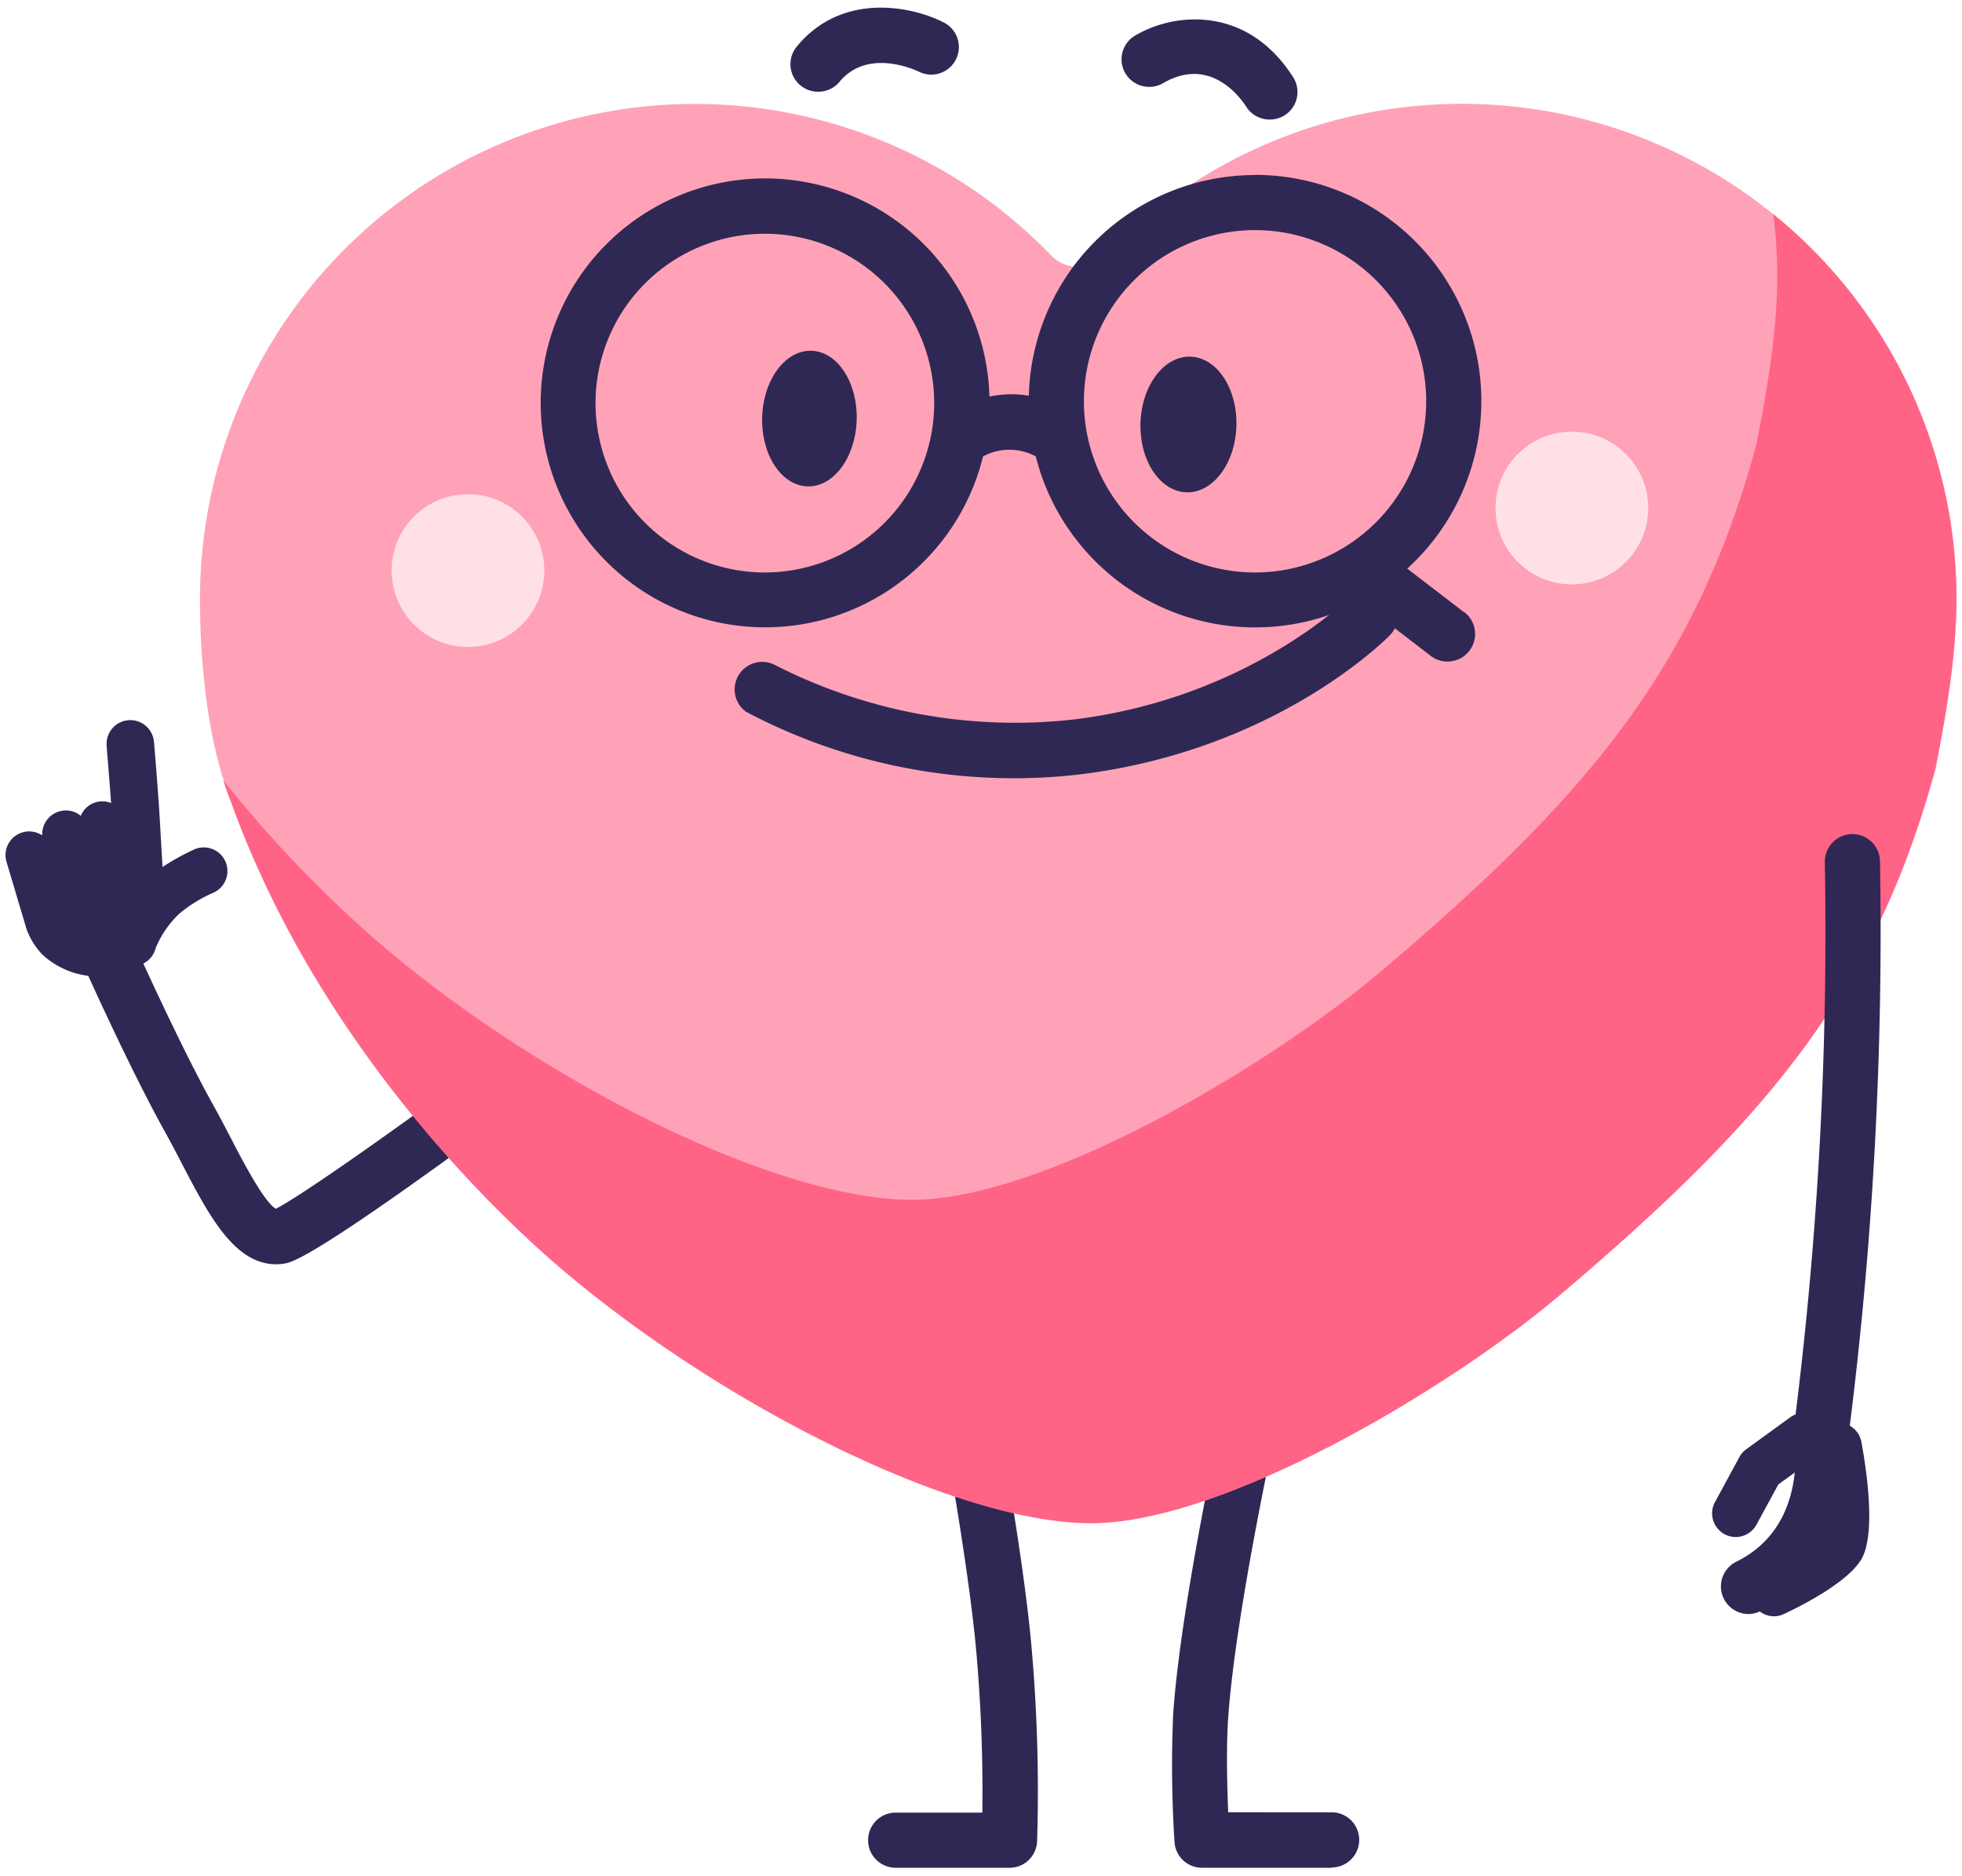
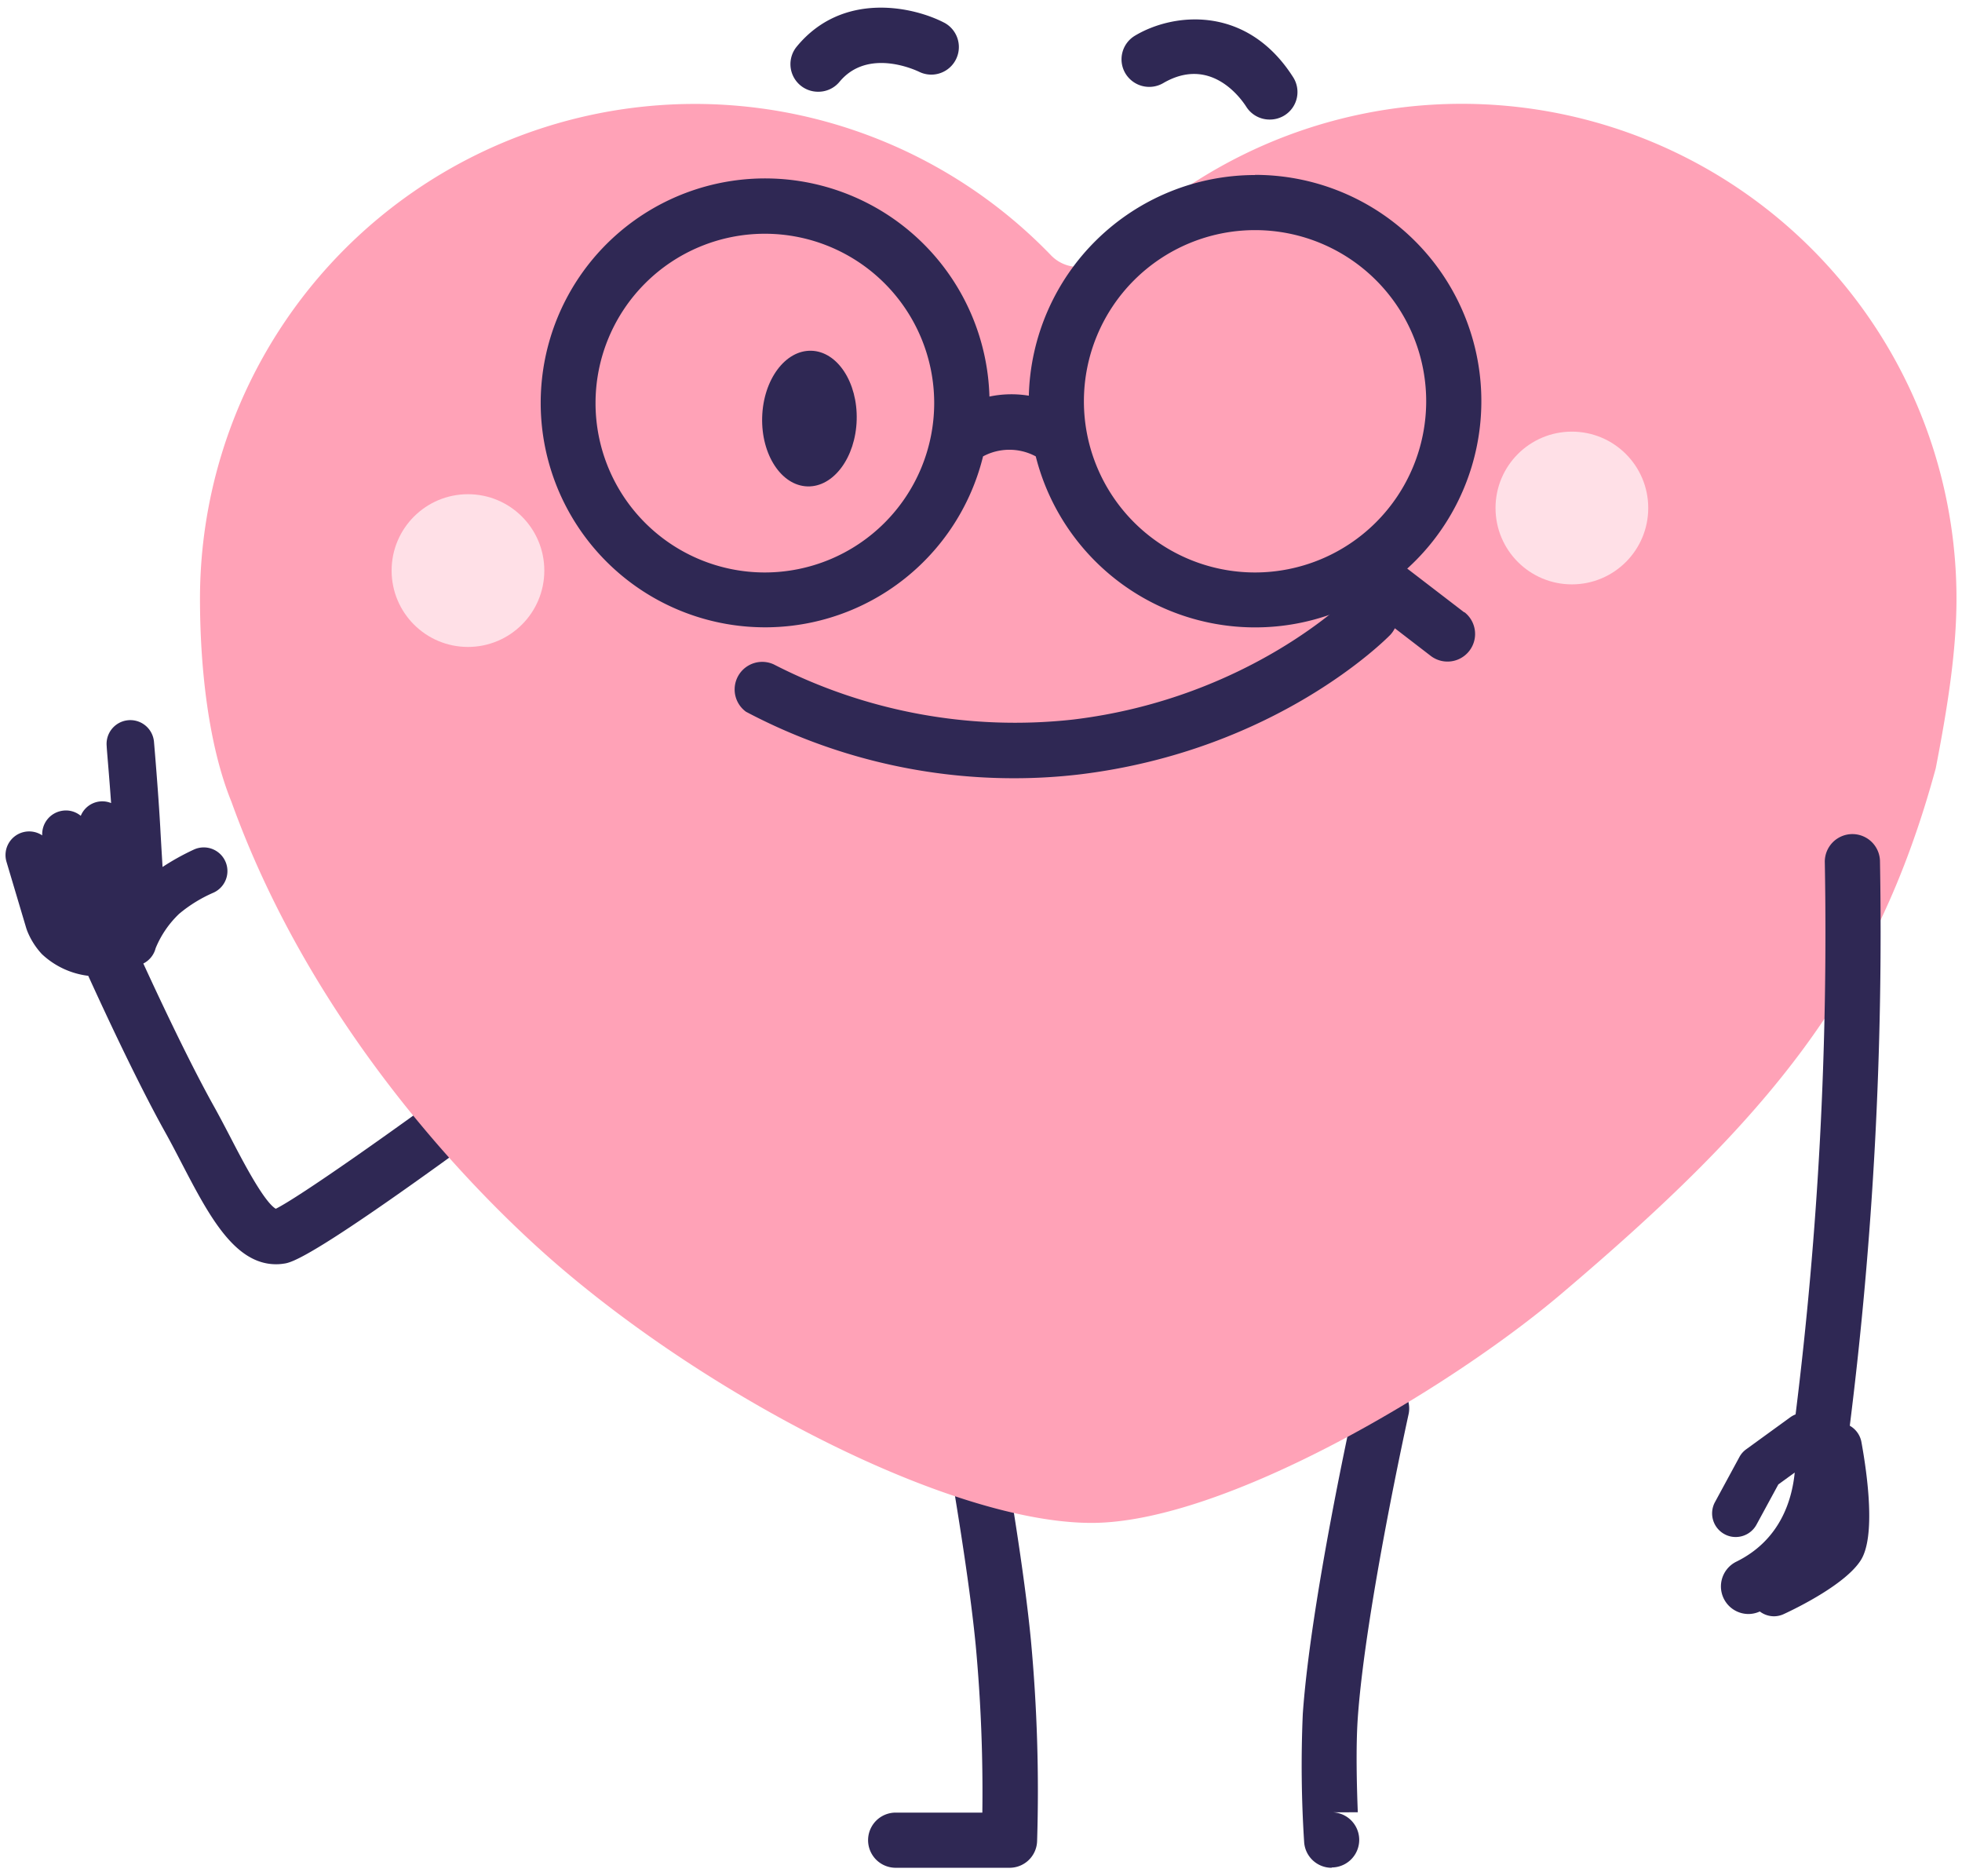
<svg xmlns="http://www.w3.org/2000/svg" id="Layer_1" data-name="Layer 1" viewBox="0 0 249 238">
  <defs>
    <style>.cls-1{fill:#2f2854;}.cls-2{fill:#ffa2b7;}.cls-3{fill:#ff6487;}.cls-4{fill:#ffe0e7;}</style>
  </defs>
-   <path class="cls-1" d="M169,237H152.55a3.49,3.49,0,0,1-3.49-3.28,150.74,150.74,0,0,1-.17-16.25c1-14.31,6.38-38.58,6.61-39.61a3.5,3.5,0,0,1,6.83,1.52c-.05.25-5.49,24.8-6.46,38.58-.26,3.66-.13,8.75,0,12H169a3.5,3.5,0,0,1,0,7Z" />
+   <path class="cls-1" d="M169,237a3.49,3.49,0,0,1-3.49-3.28,150.74,150.74,0,0,1-.17-16.25c1-14.31,6.38-38.58,6.61-39.61a3.5,3.5,0,0,1,6.83,1.52c-.05.25-5.49,24.8-6.46,38.58-.26,3.66-.13,8.75,0,12H169a3.5,3.5,0,0,1,0,7Z" />
  <path class="cls-1" d="M128.13,237H113.67a3.5,3.5,0,1,1,0-7h11a201.69,201.69,0,0,0-.84-21.22c-.83-8.55-2.78-19.94-3.94-26.75A52,52,0,0,1,119,176a3.5,3.5,0,0,1,7-.16c.06.53.44,2.73.83,5,1.18,6.9,3.15,18.45,4,27.24a206.34,206.34,0,0,1,.79,25.55A3.49,3.49,0,0,1,128.13,237ZM126,175.86s0,.09,0,.13A.66.66,0,0,0,126,175.86Z" />
  <path class="cls-1" d="M64.55,137.05a3.49,3.49,0,0,0-4.89-.74C49.56,143.75,38,151.88,35,153.38c-1.5-.89-4.13-5.93-5.72-9-.74-1.42-1.49-2.86-2.27-4.25-2.94-5.3-6.48-12.78-8.82-17.87a3,3,0,0,0,1.56-1.94,12.65,12.65,0,0,1,3-4.38,17.84,17.84,0,0,1,4.34-2.67,3,3,0,1,0-2.46-5.48,30.73,30.73,0,0,0-4,2.22c-.09-1.51-.2-3.33-.29-5-.26-4.66-.77-10.56-.8-10.91a3,3,0,0,0-6,.58c0,.3.31,3.67.56,7.22a2.95,2.95,0,0,0-3.85,1.62,2.93,2.93,0,0,0-2.37-.64A3,3,0,0,0,5.36,106a3,3,0,0,0-4.54,3.34l2.52,8.46.09.26a9.46,9.46,0,0,0,1.88,3,10.4,10.4,0,0,0,5.89,2.76c2.34,5.14,6.31,13.62,9.66,19.66.75,1.34,1.47,2.72,2.18,4.09,3.43,6.59,6.69,12.85,12,12.85a5.79,5.79,0,0,0,.92-.07c1-.12,3.47-.46,27.9-18.46A3.49,3.49,0,0,0,64.55,137.05Z" />
  <path class="cls-2" d="M248.3,75.94a62.79,62.79,0,0,0-108-43.55,4.79,4.79,0,0,1-6.92,0,62.8,62.8,0,0,0-108,43.55c0,8.46,1,18.45,4,25.82,10.3,28.62,30.82,49.67,41.45,58.81,20.21,17.37,50.29,32.67,67.7,32.67,16.79,0,45.38-17,59.54-29,26.41-22.37,39.95-38.62,47.6-66.76C247.2,89.59,248.3,82.55,248.3,75.94Z" />
-   <path class="cls-3" d="M225.05,27.17a63,63,0,0,1,.5,7.82c0,6.6-1.1,13.64-2.67,21.49-7.65,28.14-21.2,44.4-47.6,66.76-14.17,12-42.76,29-59.54,29-17.42,0-47.5-15.3-67.7-32.67A155.45,155.45,0,0,1,28.33,99c.31,1,.65,1.9,1,2.8,10.3,28.62,30.82,49.67,41.45,58.81,20.21,17.37,50.29,32.67,67.7,32.67,16.79,0,45.38-17,59.54-29,26.41-22.37,39.95-38.62,47.6-66.76,1.57-7.85,2.67-14.89,2.67-21.5A62.66,62.66,0,0,0,225.05,27.17Z" />
  <path class="cls-1" d="M161.17,15.17a3.5,3.5,0,0,1-3-1.62c-.71-1.11-4.56-6.5-10.55-3a3.53,3.53,0,0,1-4.79-1.23,3.49,3.49,0,0,1,1.19-4.78C148.9,1.6,158.24.58,164.11,9.79a3.49,3.49,0,0,1-1.06,4.83A3.53,3.53,0,0,1,161.17,15.17Z" />
  <path class="cls-1" d="M103.82,11.64a3.5,3.5,0,0,1-2.71-5.72c5.82-7.08,14.84-5.09,18.8-3a3.5,3.5,0,0,1-3.2,6.22c-.31-.15-6.54-3.18-10.19,1.27A3.48,3.48,0,0,1,103.82,11.64Z" />
  <circle class="cls-4" cx="59.39" cy="72.4" r="9.69" />
  <circle class="cls-4" cx="199.49" cy="64.46" r="9.69" />
-   <ellipse class="cls-1" cx="150.84" cy="53.87" rx="8.61" ry="6.09" transform="translate(92.74 203.13) rotate(-88.39)" />
  <ellipse class="cls-1" cx="102.73" cy="53.12" rx="8.61" ry="6" transform="translate(46.74 154.31) rotate(-88.39)" />
  <path class="cls-1" d="M185.84,77.71l-7.62-5.85a3.48,3.48,0,0,0-5.61,3,3.65,3.65,0,0,0-1.18.79c-.13.13-13,13-35.3,15.66a67,67,0,0,1-37.92-7,3.5,3.5,0,0,0-3.54,6,72.69,72.69,0,0,0,34.1,8.44,70.52,70.52,0,0,0,8.19-.48c24.91-3,38.9-17.12,39.49-17.72a3.51,3.51,0,0,0,.57-.83l4.55,3.5a3.5,3.5,0,0,0,4.27-5.55Z" />
  <path class="cls-1" d="M159.26,22.21a28.74,28.74,0,0,0-28.69,28,13.55,13.55,0,0,0-5,.11,28.48,28.48,0,1,0-.81,7.59,7.07,7.07,0,0,1,6.69,0,28.71,28.71,0,1,0,27.84-35.72ZM97.07,72.64a21.49,21.49,0,1,1,21.49-21.49A21.51,21.51,0,0,1,97.07,72.64Zm62.19,0A21.72,21.72,0,1,1,181,50.92,21.74,21.74,0,0,1,159.26,72.64Z" />
  <path class="cls-1" d="M234.76,180.91a503.68,503.68,0,0,0,3.83-71.7,3.5,3.5,0,0,0-7,.26,495.13,495.13,0,0,1-3.71,70,3.17,3.17,0,0,0-.65.35l-5.62,4.08a2.89,2.89,0,0,0-.87,1l-3.09,5.7a3,3,0,0,0,1.21,4.07,2.91,2.91,0,0,0,1.42.36,3,3,0,0,0,2.64-1.57l2.77-5.1,2.08-1.51c-.36,3.63-1.92,8.61-7.41,11.31a3.5,3.5,0,0,0,1.54,6.64,3.54,3.54,0,0,0,1.44-.32,3,3,0,0,0,1.79.61,3,3,0,0,0,1.27-.29c1.82-.84,7.9-3.85,9.77-6.85s.85-10.68.06-15A3,3,0,0,0,234.76,180.91Z" />
</svg>